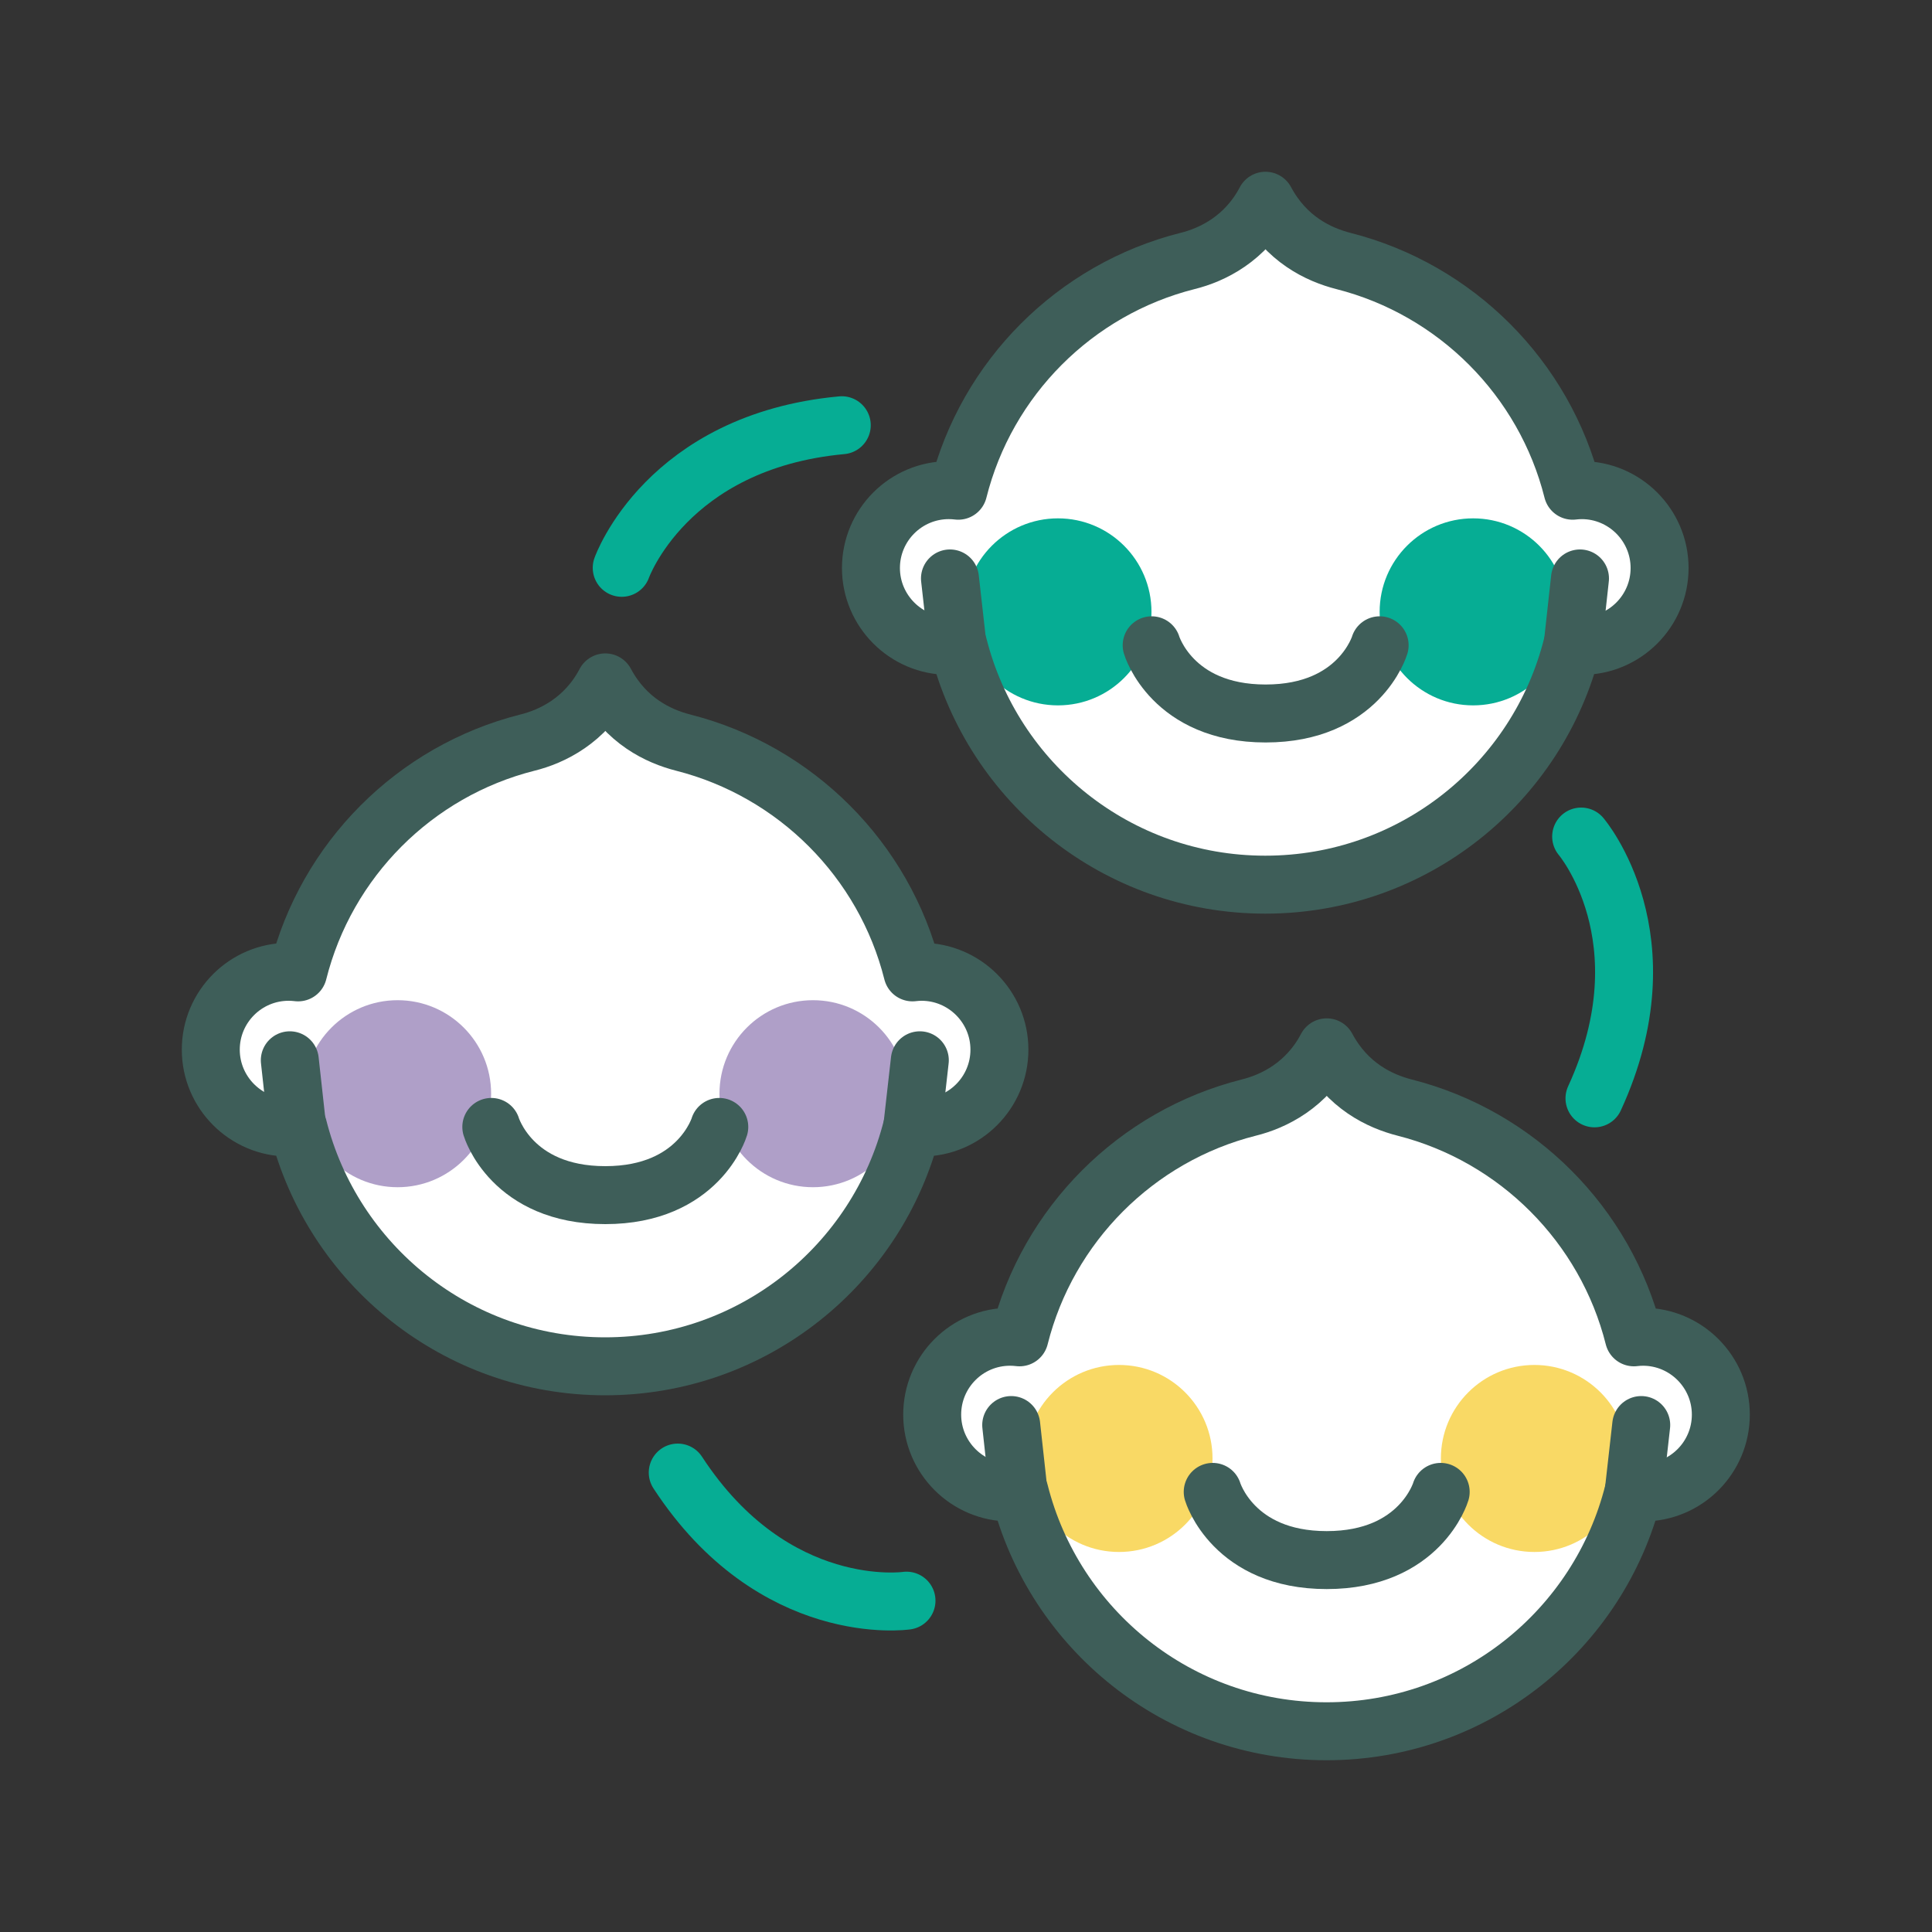
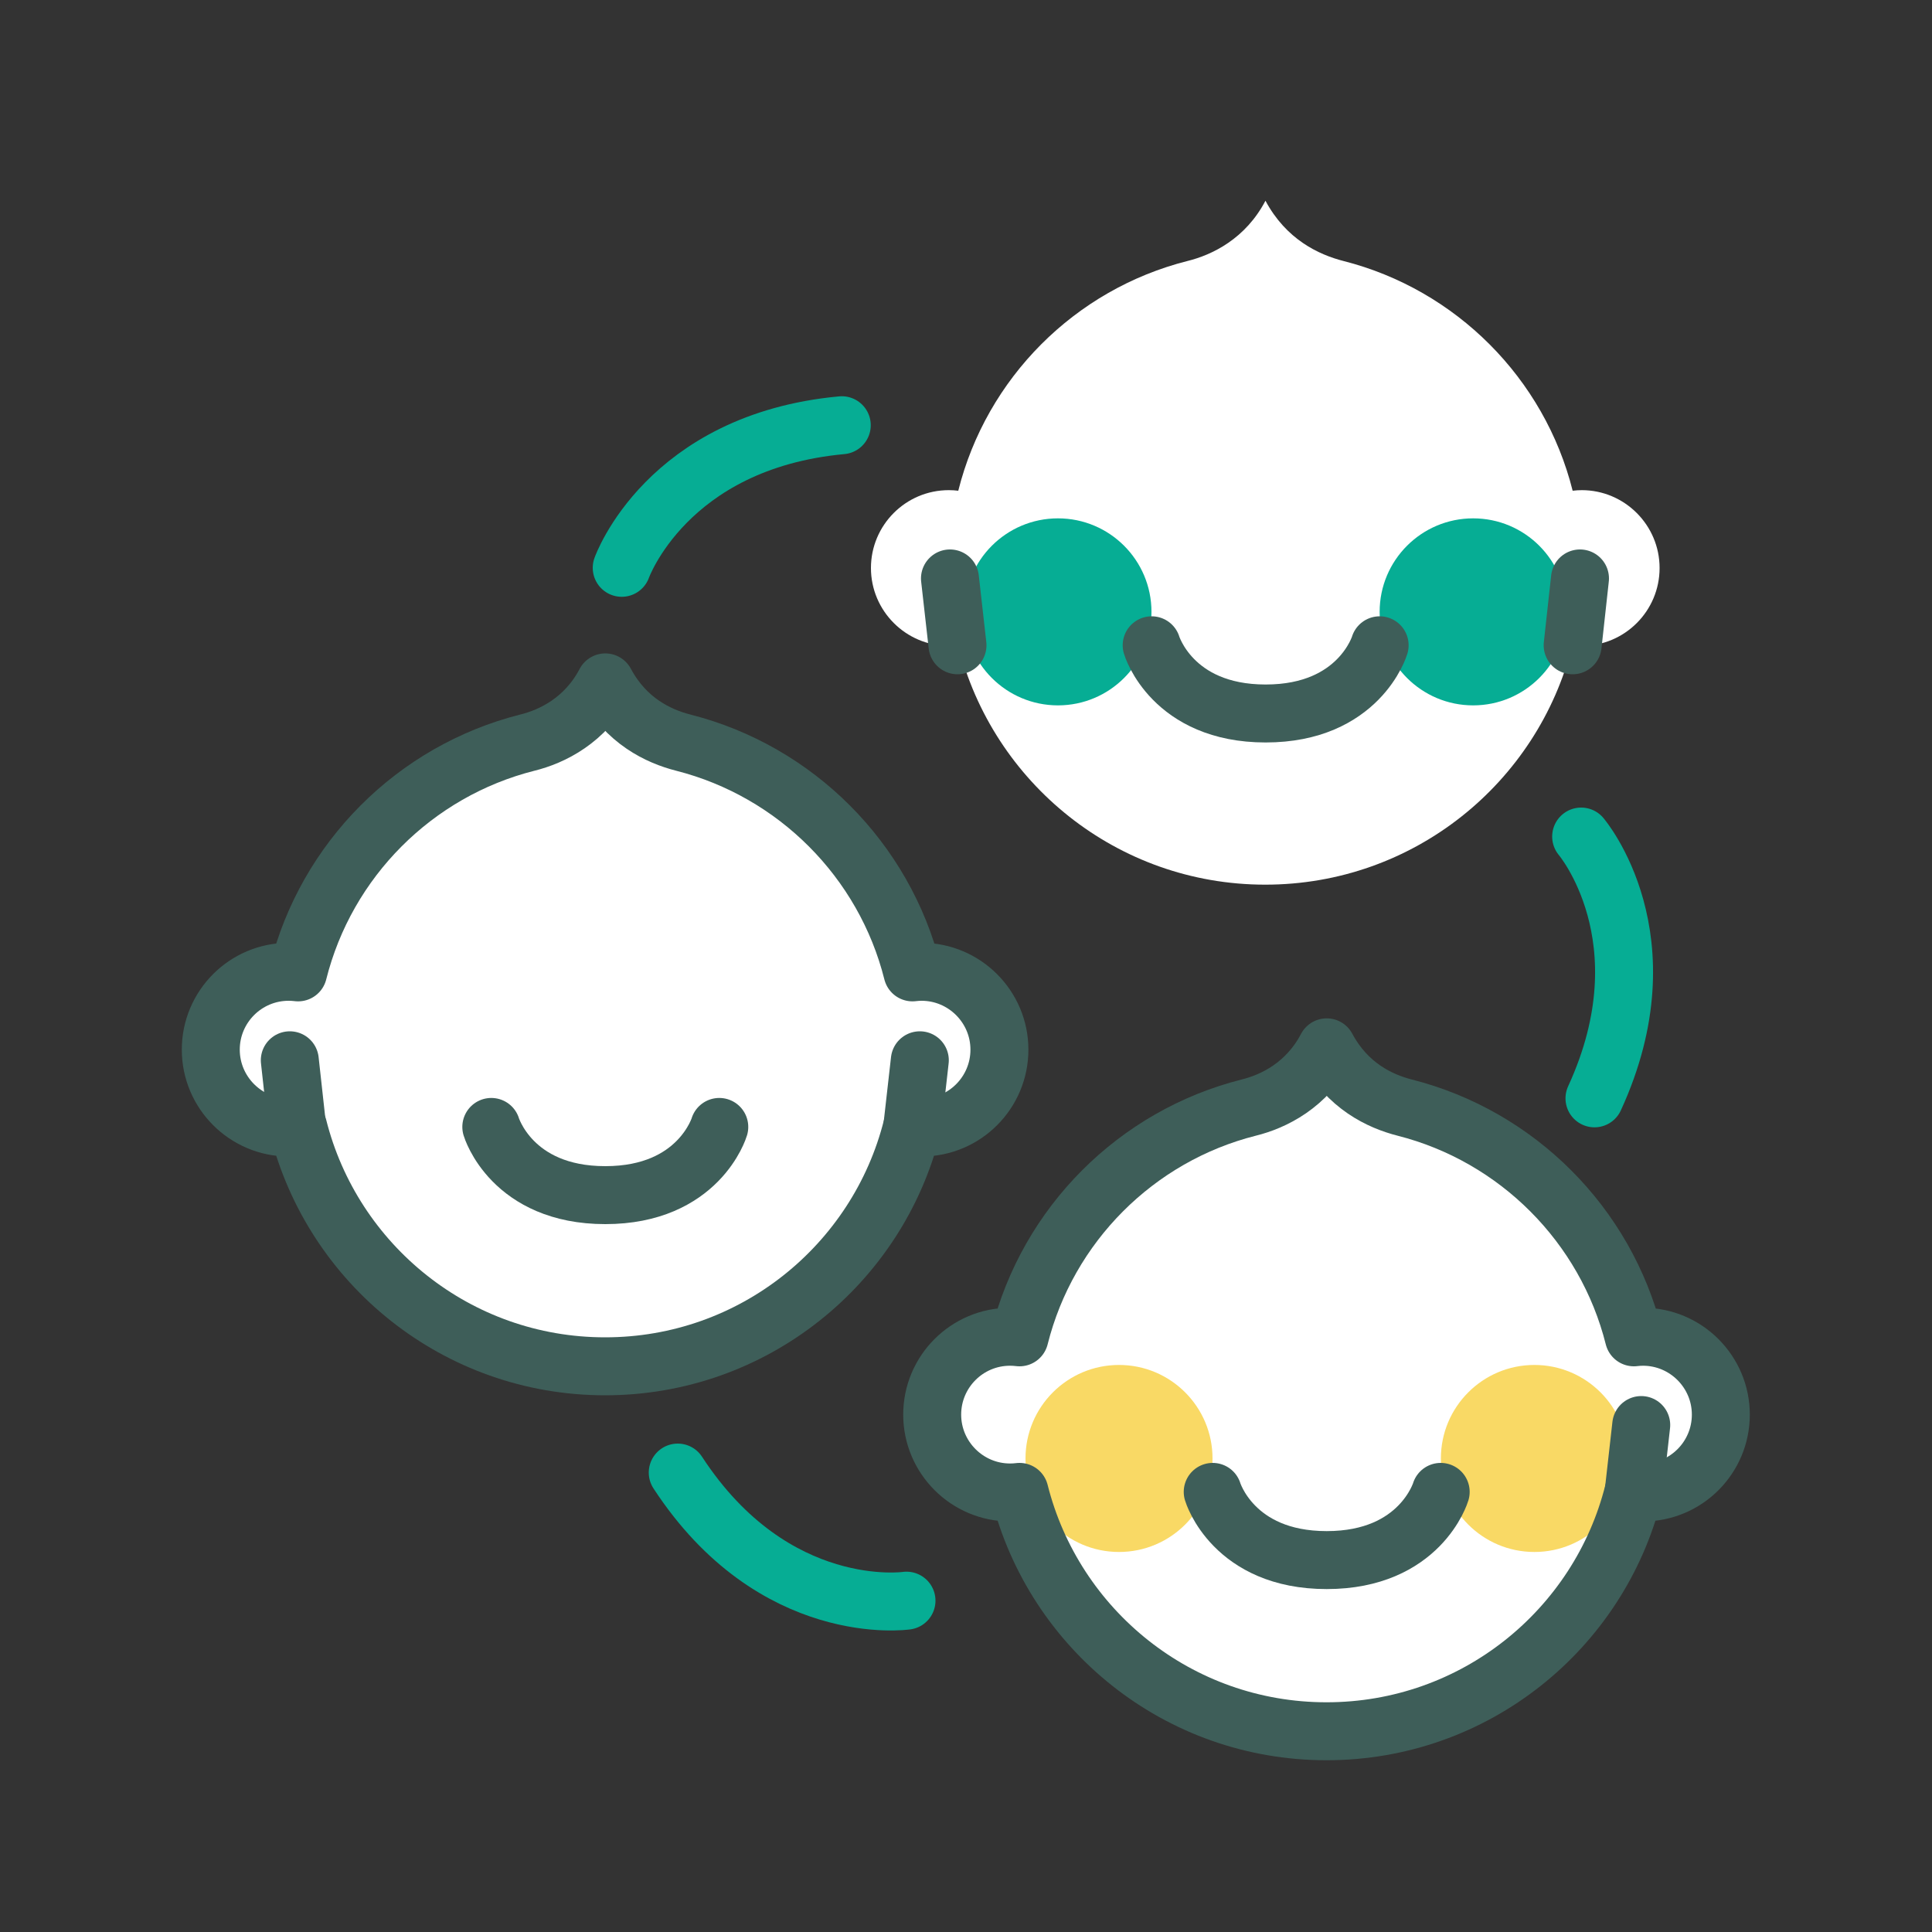
<svg xmlns="http://www.w3.org/2000/svg" id="Layer_1" viewBox="0 0 100 100">
  <rect x="0" y="0" width="100" height="100" fill="#333333" stroke="none" />
  <defs>
    <style>
      .cls-1 {
        fill: #fff;
      }

      .cls-2 {
        fill: #af9fc8;
      }

      .cls-3 {
        fill: #f9d965;
      }

      .cls-4 {
        fill: #06ad94;
      }

      .cls-5 {
        stroke: #06ad94;
      }

      .cls-5, .cls-6 {
        fill: none;
        stroke-linecap: round;
        stroke-linejoin: round;
        stroke-width: 3px;
      }

      .cls-6 {
        stroke: #3e5e59;
      }
    </style>
  </defs>
  <g>
    <path class="cls-1" d="M85.06,69.19c-.17,0-.33.01-.49.03-1.46-5.82-6.04-10.41-11.86-11.89-1.29-.33-2.97-1.12-4.04-3.12-1.03,1.96-2.74,2.8-4.04,3.12-5.82,1.47-10.4,6.06-11.86,11.89-.16-.02-.33-.03-.49-.03-2.23,0-4.03,1.81-4.03,4.03s1.81,4.03,4.03,4.03c.17,0,.33-.01.49-.03,1.79,7.12,8.22,12.39,15.89,12.39s14.11-5.27,15.89-12.39c.16.02.33.03.49.03,2.23,0,4.03-1.81,4.03-4.03s-1.81-4.03-4.03-4.03Z" />
    <circle class="cls-3" cx="79.42" cy="75.49" r="4.84" />
    <circle class="cls-3" cx="57.92" cy="75.49" r="4.84" />
    <path class="cls-6" d="M85.06,69.19c-.17,0-.33.01-.49.03-1.46-5.82-6.04-10.41-11.86-11.89-1.29-.33-2.97-1.12-4.04-3.12-1.03,1.96-2.74,2.8-4.04,3.12-5.82,1.47-10.4,6.06-11.86,11.89-.16-.02-.33-.03-.49-.03-2.23,0-4.03,1.81-4.03,4.03s1.81,4.03,4.03,4.03c.17,0,.33-.01.49-.03,1.79,7.12,8.22,12.39,15.89,12.39s14.11-5.27,15.89-12.39c.16.02.33.03.49.03,2.23,0,4.03-1.81,4.03-4.03s-1.81-4.03-4.03-4.03Z" />
    <path class="cls-6" d="M74.57,77.22s-1.05,3.53-5.9,3.53-5.9-3.53-5.9-3.53" />
    <line class="cls-6" x1="84.95" y1="73.76" x2="84.56" y2="77.22" />
-     <line class="cls-6" x1="52.34" y1="73.76" x2="52.72" y2="77.22" />
  </g>
  <g>
    <path class="cls-1" d="M47.72,50.3c-.17,0-.33.01-.49.03-1.46-5.82-6.04-10.41-11.86-11.89-1.29-.33-2.97-1.12-4.04-3.12-1.03,1.96-2.74,2.8-4.04,3.12-5.82,1.47-10.4,6.06-11.86,11.89-.16-.02-.33-.03-.49-.03-2.23,0-4.03,1.81-4.03,4.03s1.81,4.03,4.03,4.03c.17,0,.33-.01.49-.03,1.79,7.12,8.22,12.39,15.89,12.39s14.11-5.27,15.89-12.39c.16.02.33.03.49.03,2.23,0,4.03-1.81,4.03-4.03s-1.81-4.03-4.03-4.03Z" />
-     <circle class="cls-2" cx="42.08" cy="56.61" r="4.84" />
-     <circle class="cls-2" cx="20.58" cy="56.61" r="4.84" />
    <path class="cls-6" d="M47.72,50.3c-.17,0-.33.01-.49.03-1.46-5.82-6.04-10.41-11.86-11.89-1.29-.33-2.97-1.12-4.04-3.12-1.03,1.96-2.74,2.8-4.04,3.12-5.82,1.47-10.4,6.06-11.86,11.89-.16-.02-.33-.03-.49-.03-2.23,0-4.03,1.81-4.03,4.03s1.81,4.03,4.03,4.03c.17,0,.33-.01.49-.03,1.79,7.12,8.22,12.39,15.89,12.39s14.11-5.27,15.89-12.39c.16.02.33.03.49.03,2.23,0,4.03-1.81,4.03-4.03s-1.81-4.03-4.03-4.03Z" />
    <path class="cls-6" d="M37.23,58.33s-1.05,3.53-5.9,3.53-5.9-3.53-5.9-3.53" />
    <line class="cls-6" x1="47.61" y1="54.88" x2="47.22" y2="58.33" />
    <line class="cls-6" x1="15" y1="54.88" x2="15.38" y2="58.33" />
  </g>
  <g>
    <path class="cls-1" d="M81.89,25.37c-.17,0-.33.01-.49.03-1.46-5.82-6.04-10.41-11.86-11.89-1.29-.33-2.97-1.12-4.04-3.12-1.03,1.96-2.74,2.8-4.04,3.12-5.82,1.47-10.4,6.06-11.86,11.89-.16-.02-.33-.03-.49-.03-2.23,0-4.03,1.81-4.03,4.03s1.81,4.03,4.03,4.03c.17,0,.33-.01.49-.03,1.79,7.12,8.22,12.39,15.89,12.39s14.11-5.27,15.89-12.39c.16.02.33.03.49.03,2.23,0,4.03-1.81,4.03-4.03s-1.81-4.03-4.03-4.03Z" />
    <circle class="cls-4" cx="76.25" cy="31.67" r="4.84" />
    <circle class="cls-4" cx="54.76" cy="31.67" r="4.84" />
-     <path class="cls-6" d="M81.89,25.37c-.17,0-.33.01-.49.03-1.46-5.82-6.04-10.41-11.86-11.89-1.29-.33-2.97-1.12-4.04-3.12-1.03,1.96-2.74,2.8-4.04,3.12-5.82,1.47-10.4,6.06-11.86,11.89-.16-.02-.33-.03-.49-.03-2.23,0-4.03,1.81-4.03,4.03s1.81,4.03,4.03,4.03c.17,0,.33-.01.49-.03,1.79,7.12,8.22,12.39,15.89,12.39s14.11-5.27,15.89-12.39c.16.02.33.03.49.03,2.23,0,4.03-1.81,4.03-4.03s-1.81-4.03-4.03-4.03Z" />
    <path class="cls-6" d="M71.41,33.4s-1.05,3.53-5.9,3.53-5.9-3.53-5.9-3.53" />
    <line class="cls-6" x1="81.78" y1="29.94" x2="81.4" y2="33.4" />
    <line class="cls-6" x1="49.17" y1="29.94" x2="49.56" y2="33.4" />
  </g>
  <path class="cls-5" d="M81.84,43.3s4.5,5.27.69,13.55" />
  <path class="cls-5" d="M46.92,82.85s-6.86,1-11.84-6.63" />
  <path class="cls-5" d="M32.18,29.39s2.31-6.54,11.39-7.38" />
</svg>